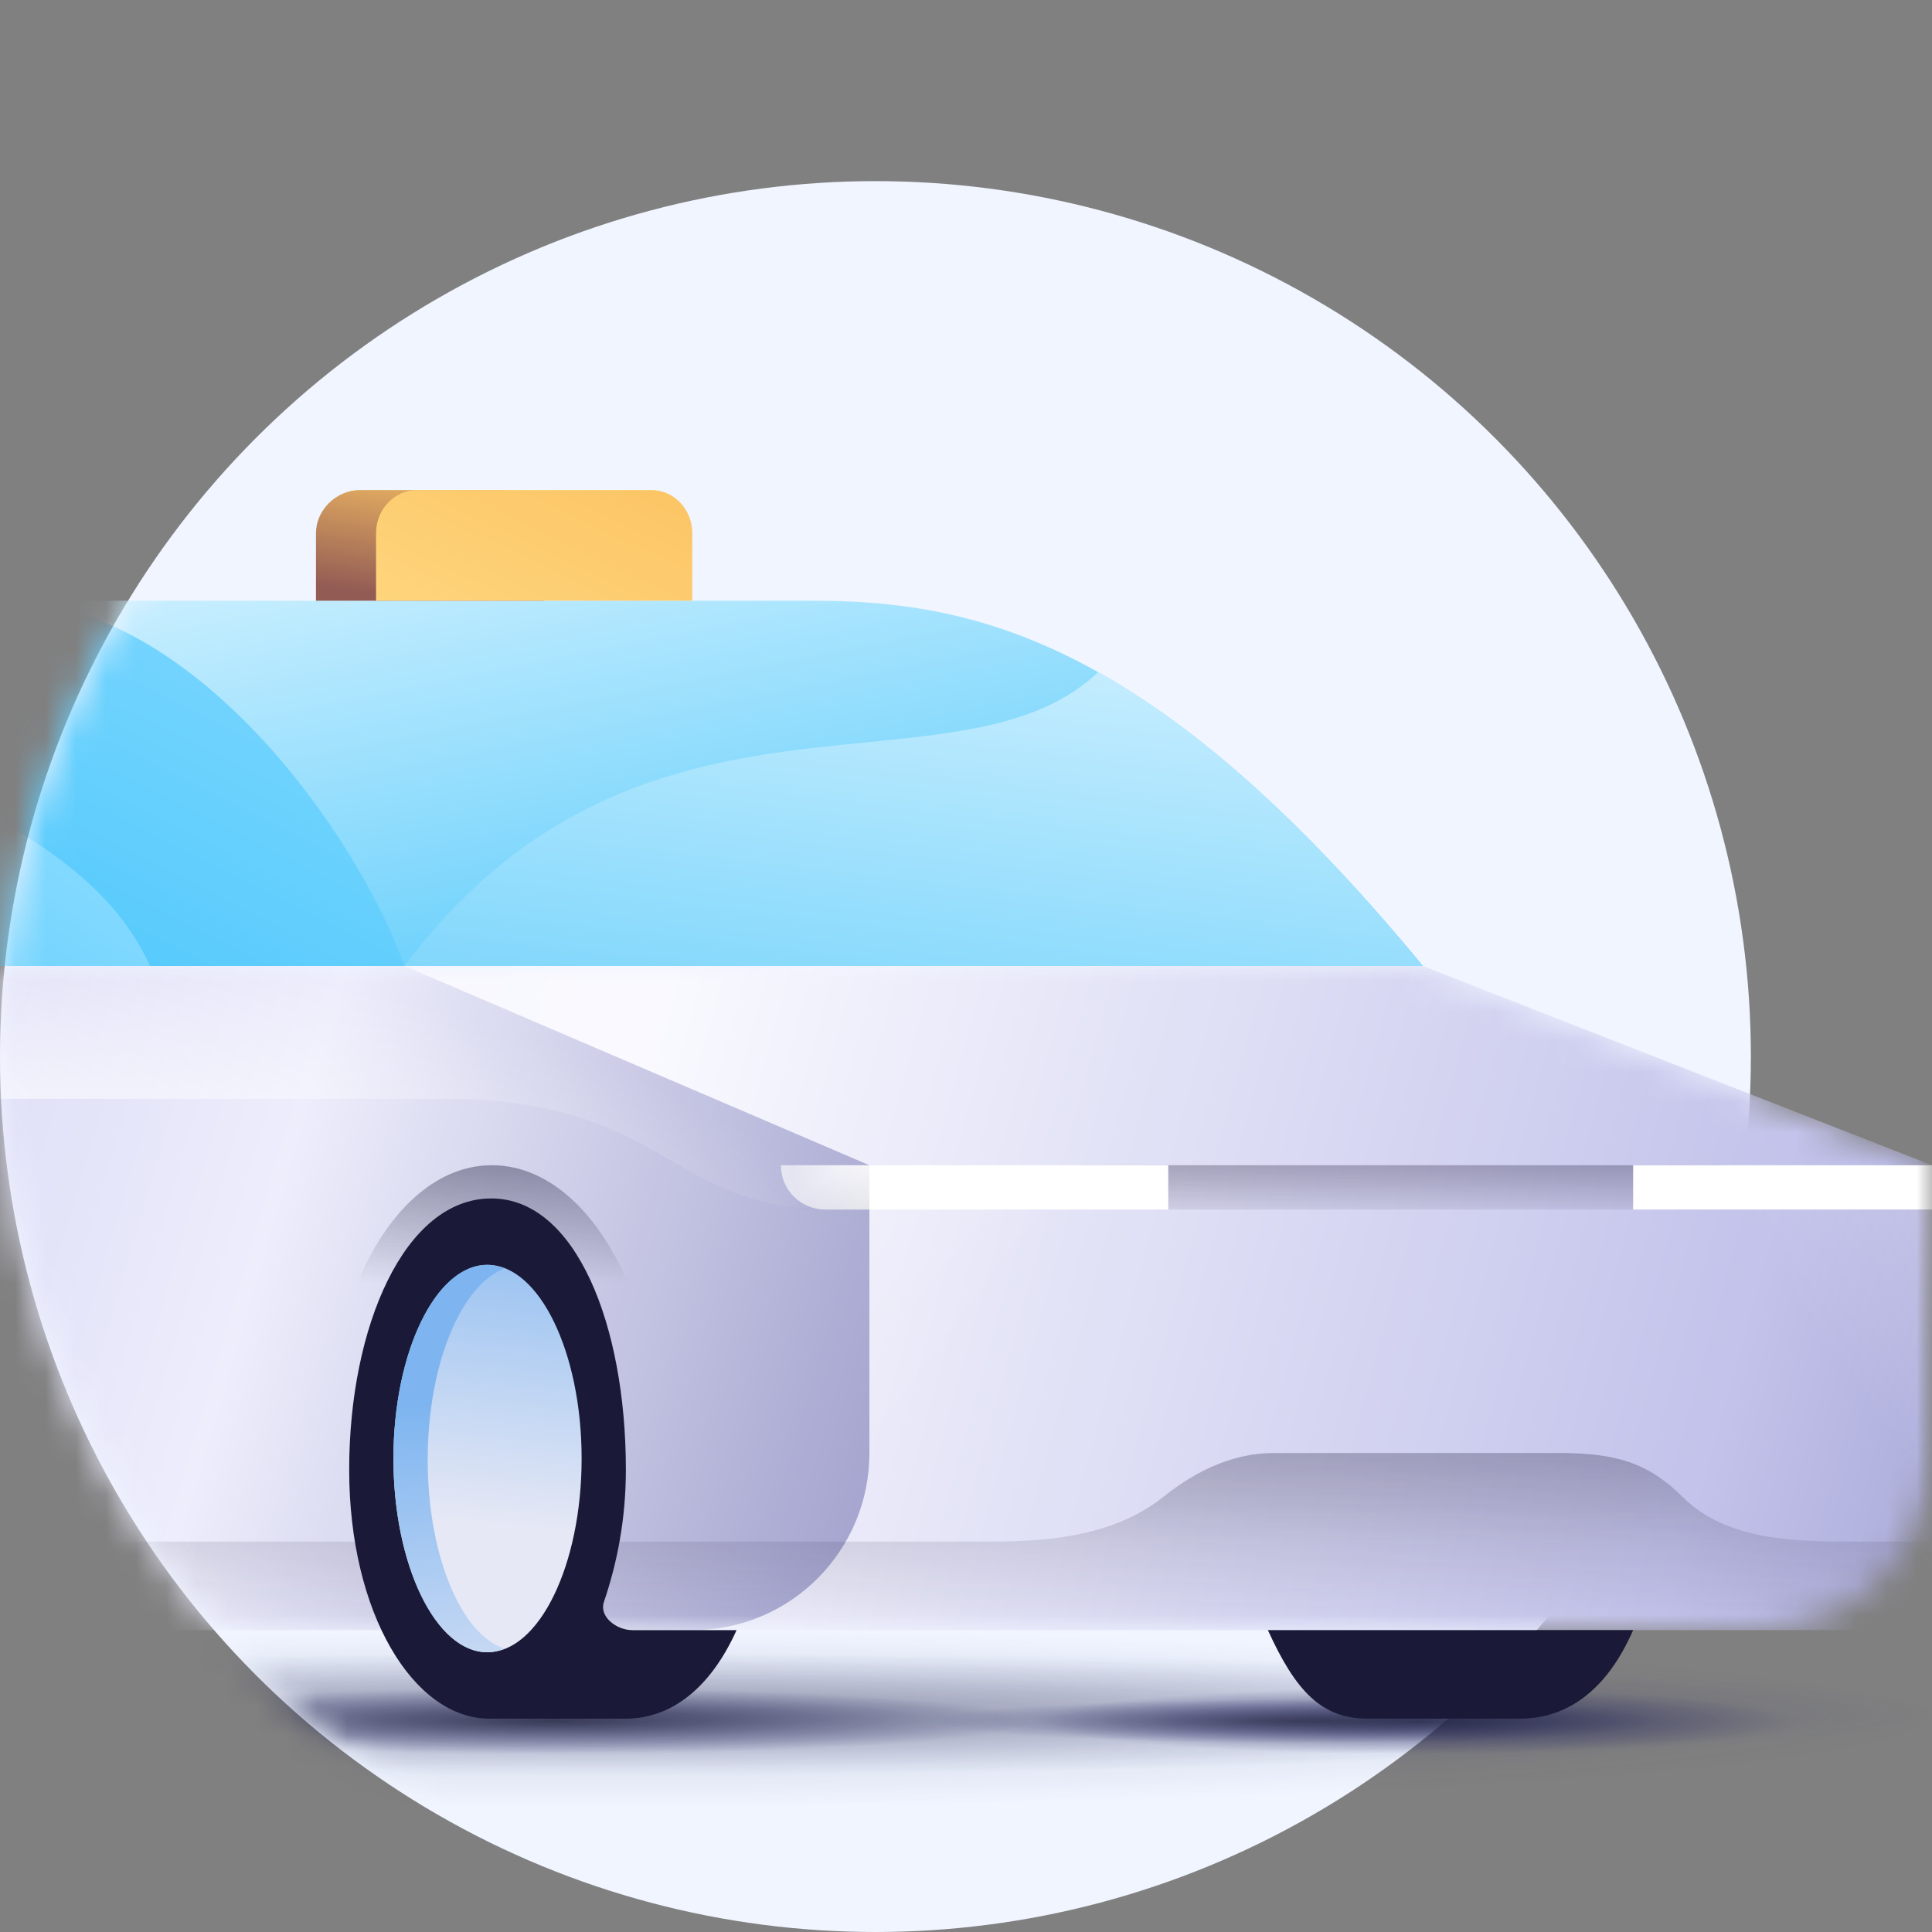
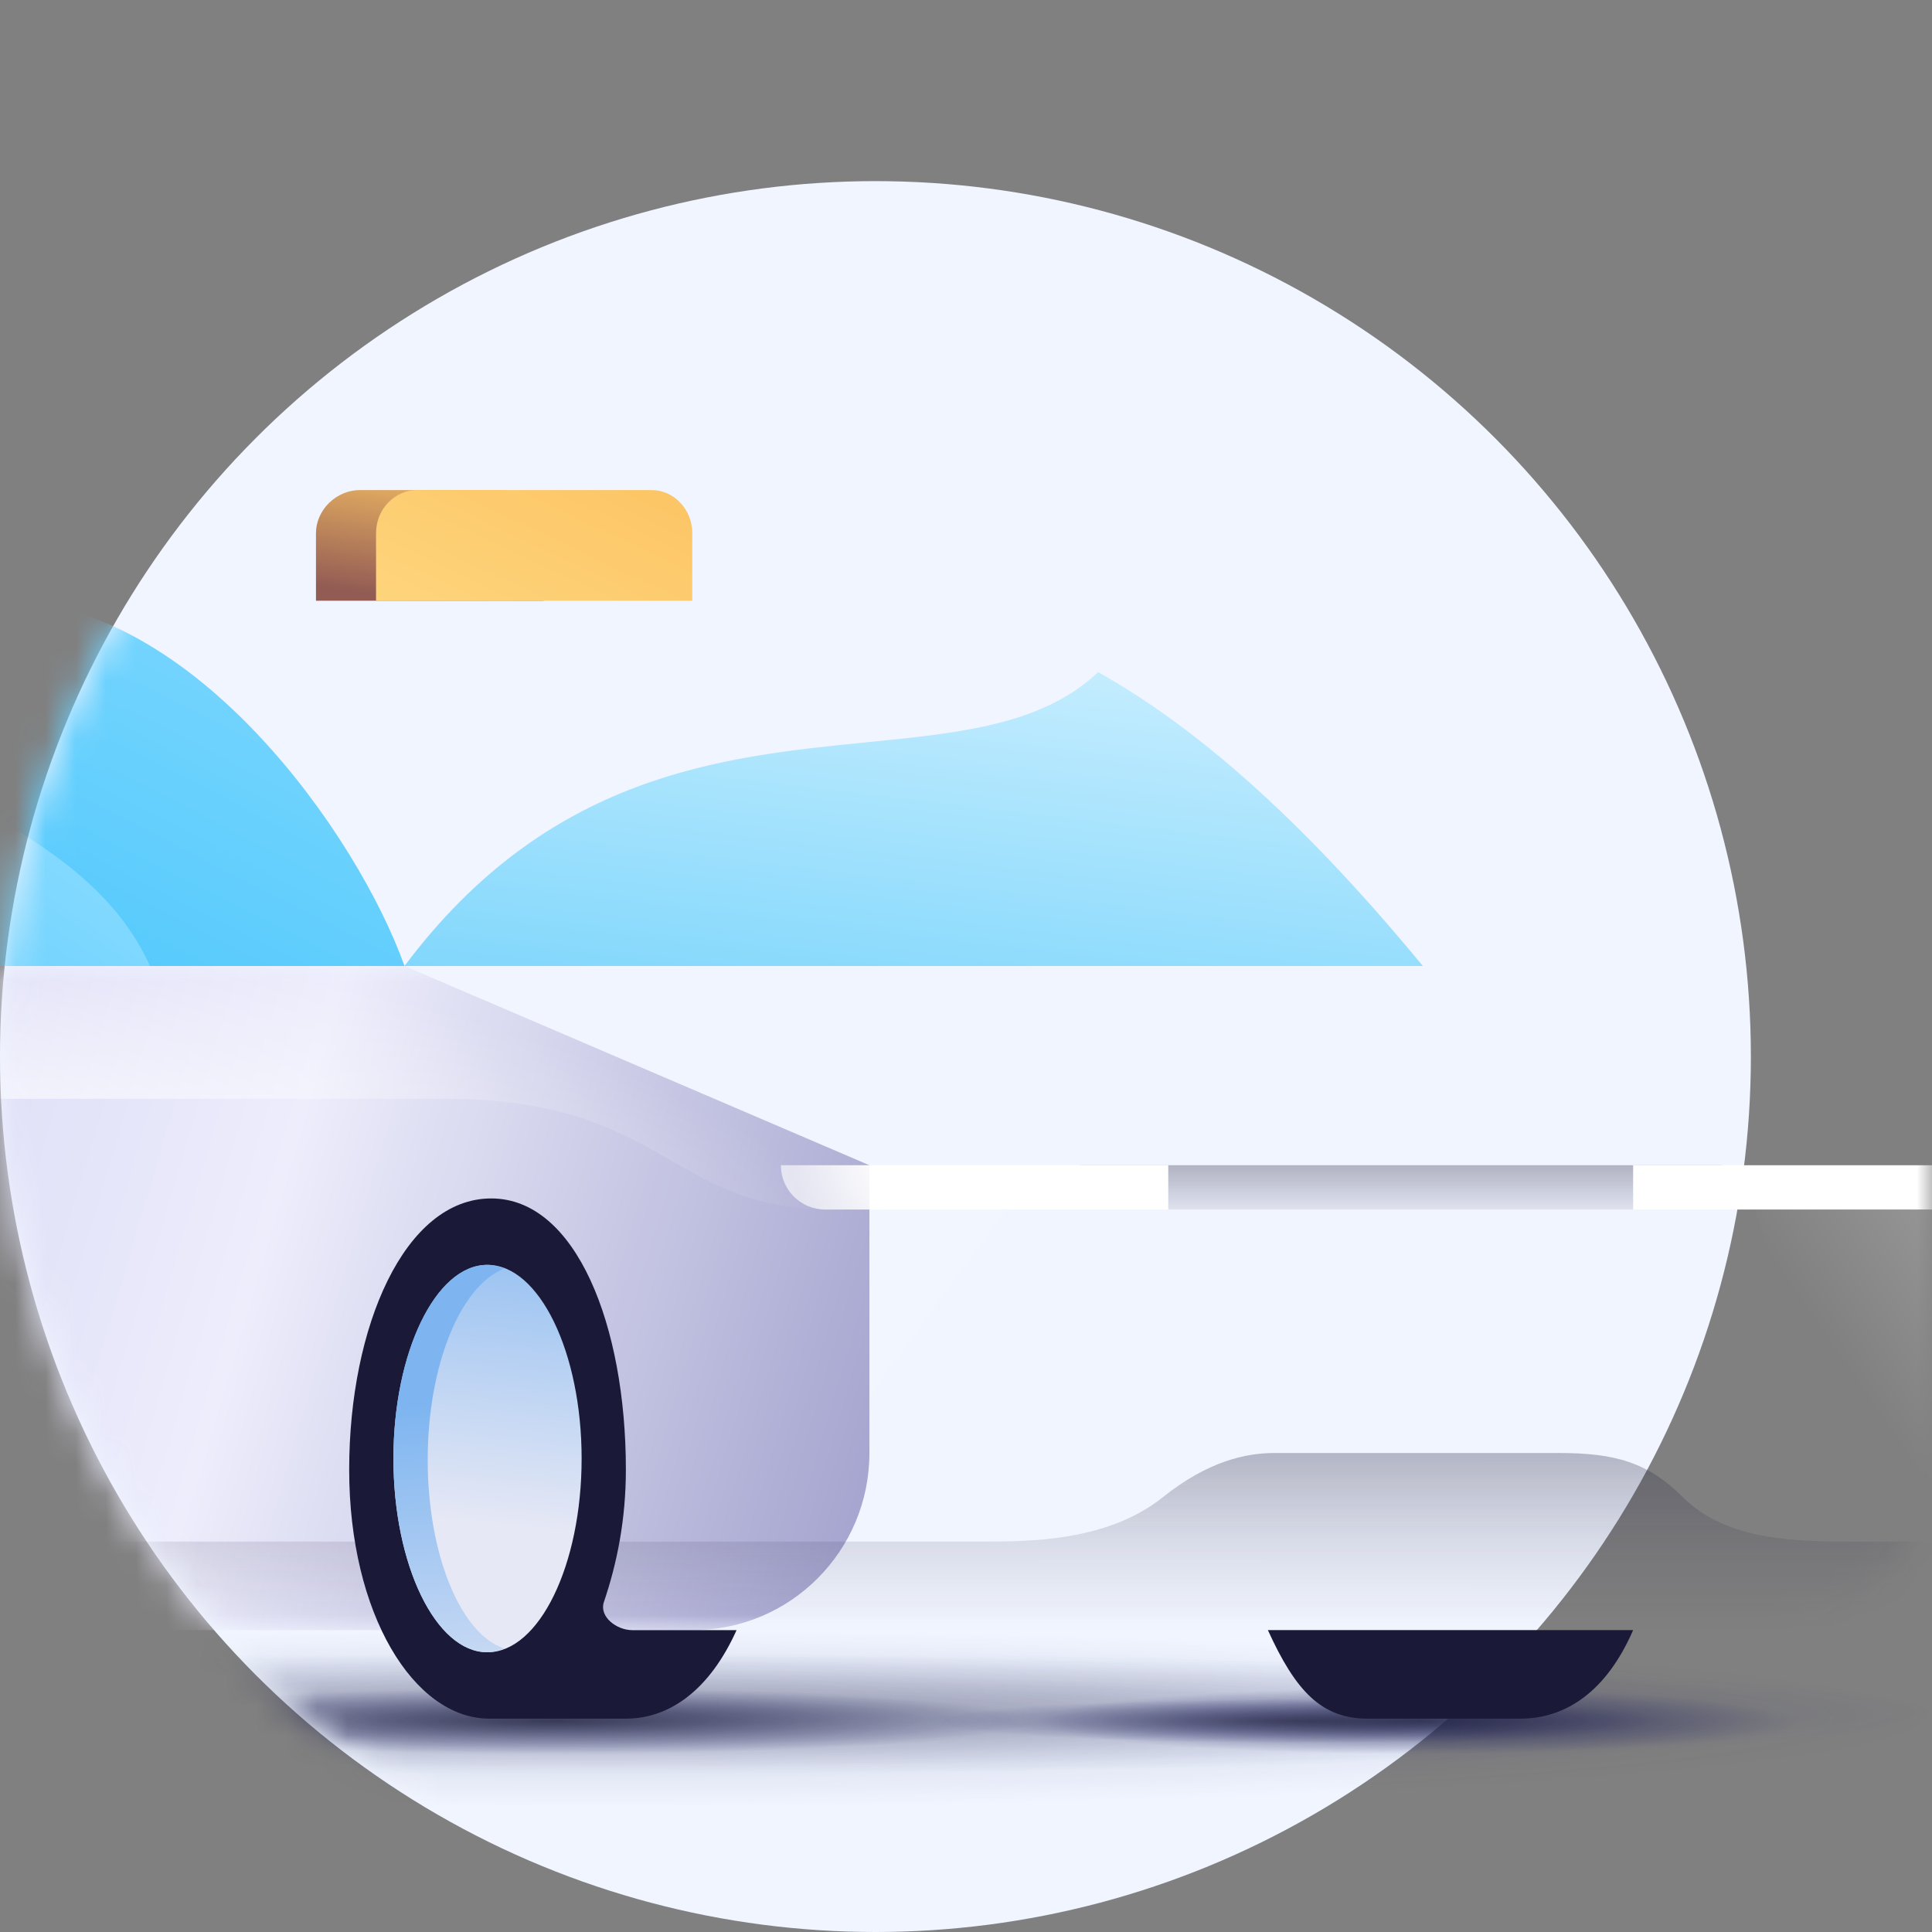
<svg xmlns="http://www.w3.org/2000/svg" width="64" height="64" viewBox="0 0 64 64" fill="none">
  <rect x="0" y="0" width="64" height="64" fill="#808080" stroke="none" />
  <circle cx="29" cy="35" r="29" fill="#F0F5FF" />
  <mask id="mask0_2_53753" style="mask-type:alpha" maskUnits="userSpaceOnUse" x="0" y="0" width="64" height="64">
    <path fill-rule="evenodd" clip-rule="evenodd" d="M0 0H30H64V15V64H30V63.983C29.668 63.994 29.335 64 29 64C12.984 64 0 51.016 0 35C0 27.246 3.043 20.203 8 15H0V0Z" fill="#C4C4C4" />
  </mask>
  <g mask="url(#mask0_2_53753)">
    <path opacity="0.75" d="M20 59.867C44.3 59.867 64 58.553 64 56.933C64 55.313 44.3 54 20 54C-4.301 54 -24 55.313 -24 56.933C-24 58.553 -4.301 59.867 20 59.867Z" fill="url(#paint0_radial_2_53753)" />
    <path opacity="0.75" d="M20 58.767C44.3 58.767 64 57.864 64 56.75C64 55.636 44.3 54.733 20 54.733C-4.301 54.733 -24 55.636 -24 56.75C-24 57.864 -4.301 58.767 20 58.767Z" fill="url(#paint1_radial_2_53753)" />
    <path opacity="0.8" d="M46.95 58.107C53.936 58.107 59.6 57.614 59.6 57.007C59.6 56.399 53.936 55.907 46.95 55.907C39.964 55.907 34.3 56.399 34.3 57.007C34.3 57.614 39.964 58.107 46.95 58.107Z" fill="url(#paint2_radial_2_53753)" />
-     <path opacity="0.8" d="M-10.25 58.4C-2.656 58.4 3.5 57.743 3.5 56.934C3.5 56.123 -2.656 55.467 -10.25 55.467C-17.844 55.467 -24 56.123 -24 56.934C-24 57.743 -17.844 58.4 -10.25 58.4Z" fill="url(#paint3_radial_2_53753)" />
    <path opacity="0.8" d="M18.35 58.107C27.058 58.107 34.117 57.614 34.117 57.007C34.117 56.399 27.058 55.907 18.35 55.907C9.642 55.907 2.583 56.399 2.583 57.007C2.583 57.614 9.642 58.107 18.35 58.107Z" fill="url(#paint4_radial_2_53753)" />
    <path opacity="0.64" d="M42.99 57.74C49.774 57.74 55.273 57.412 55.273 57.007C55.273 56.602 49.774 56.273 42.99 56.273C36.206 56.273 30.706 56.602 30.706 57.007C30.706 57.412 36.206 57.74 42.99 57.74Z" fill="url(#paint5_radial_2_53753)" />
    <path opacity="0.64" d="M-9.26 57.74C-2.476 57.74 3.023 57.412 3.023 57.007C3.023 56.602 -2.476 56.273 -9.26 56.273C-16.044 56.273 -21.544 56.602 -21.544 57.007C-21.544 57.412 -16.044 57.74 -9.26 57.74Z" fill="url(#paint6_radial_2_53753)" />
-     <path d="M26.889 19.9H-2L13.4 32H47.133C38.176 21.132 32.205 19.9 26.889 19.9Z" fill="url(#paint7_linear_2_53753)" />
    <path d="M36.378 22.266C34.538 24.009 31.819 24.28 28.721 24.588C23.899 25.068 18.162 25.639 13.4 32H47.133C42.985 26.967 39.477 24 36.378 22.266Z" fill="url(#paint8_linear_2_53753)" />
    <path d="M0.176 19.9C0.176 19.9 -0.717 19.9 -1.944 19.9C-12.267 19.9 -16.3 25.4 -21.433 32H-13.623H11.037H13.4C11.838 27.631 6.425 19.975 0.176 19.9Z" fill="url(#paint9_linear_2_53753)" />
    <path d="M-21.433 32L4.967 32C3.492 28.684 -0.305 26.921 -3.7 25.344C-6.404 24.088 -8.853 22.95 -9.673 21.241C-14.596 23.2 -17.625 27.099 -21.085 31.552C-21.201 31.701 -21.317 31.85 -21.433 32Z" fill="url(#paint10_linear_2_53753)" />
    <mask id="mask1_2_53753" style="mask-type:alpha" maskUnits="userSpaceOnUse" x="-24" y="32" width="88" height="22">
      <path fill-rule="evenodd" clip-rule="evenodd" d="M13.4 54H-17.4C-18.56 54 -20.895 51.871 -22.453 50.308C-23.473 49.284 -24 47.883 -24 46.438V38.594C-24 36.921 -23.523 35.283 -22.624 33.871L-21.433 32H13.4H47.133L64 38.6V48.133C64 51.373 61.373 54 58.133 54H22.947H13.4Z" fill="url(#paint11_linear_2_53753)" />
    </mask>
    <g mask="url(#mask1_2_53753)">
-       <path d="M64 54V38.6L47.133 32H13.4L21.833 54H64Z" fill="url(#paint12_linear_2_53753)" />
      <path d="M28.8 48.133C28.8 51.373 26.187 54 22.947 54C10.834 54 -15.983 54 -17.4 54C-19.233 54 -24 48.683 -24 48.683C-24 42.083 -24 36.033 -24 36.033L-21.433 32H13.4L28.8 38.6V48.133Z" fill="url(#paint13_linear_2_53753)" />
      <path fill-rule="evenodd" clip-rule="evenodd" d="M55.75 49.6C57.217 51.067 59.6 51.067 61.433 51.067H64V54H-24V51.067H32.54C34.08 51.067 36.683 51.067 38.517 49.6C40.039 48.382 41.303 48.133 42.22 48.133H51.643C53.513 48.133 54.596 48.446 55.75 49.6Z" fill="url(#paint14_linear_2_53753)" />
-       <path fill-rule="evenodd" clip-rule="evenodd" d="M55.75 49.6C57.217 51.067 59.6 51.067 61.433 51.067H64V54H-24V51.067H32.54C34.08 51.067 36.683 51.067 38.517 49.6C40.039 48.382 41.303 48.133 42.22 48.133H51.643C53.513 48.133 54.596 48.446 55.75 49.6Z" fill="url(#paint15_linear_2_53753)" />
+       <path fill-rule="evenodd" clip-rule="evenodd" d="M55.75 49.6C57.217 51.067 59.6 51.067 61.433 51.067H64H-24V51.067H32.54C34.08 51.067 36.683 51.067 38.517 49.6C40.039 48.382 41.303 48.133 42.22 48.133H51.643C53.513 48.133 54.596 48.446 55.75 49.6Z" fill="url(#paint15_linear_2_53753)" />
      <path opacity="0.9" d="M28.8 38.6L13.4 32H-21.433C-19.417 34.017 -15.75 36.4 -11.533 36.4H14.757C22.017 36.4 22.2 40.067 27.517 40.067C28.983 40.067 28.8 40.067 28.8 40.067C28.8 37.83 28.8 39.333 28.8 38.6Z" fill="url(#paint16_radial_2_53753)" />
    </g>
    <path opacity="0.8" d="M35.767 38.6H57.033L54.1 40.067H38.7L35.767 38.6Z" fill="url(#paint17_linear_2_53753)" />
    <path d="M64 38.6H54.1V40.067H64V38.6Z" fill="white" />
    <path d="M38.7 40.067H28.8C28.8 40.067 28.8 39.407 28.8 38.6H38.7V40.067Z" fill="white" />
    <path d="M28.8 40.067H27.333C26.523 40.067 25.867 39.41 25.867 38.6V38.6H28.8V40.067Z" fill="url(#paint18_radial_2_53753)" />
-     <rect x="25.867" y="38.6" width="2.933" height="1.467" fill="url(#paint19_linear_2_53753)" />
    <path opacity="0.24" d="M34.667 40.067L31.037 51.067H28.8V40.067H34.667Z" fill="url(#paint20_linear_2_53753)" />
    <path opacity="0.24" d="M58.133 40.067L62.093 51.067H64V40.067H58.133Z" fill="url(#paint21_linear_2_53753)" />
-     <path opacity="0.64" d="M21.833 51.067C21.833 50.333 21.833 48.655 21.833 47.963C21.833 42.79 19.376 38.6 16.294 38.6C13.213 38.6 10.833 42.79 10.833 47.963C10.833 48.655 10.833 50.333 10.833 51.067" fill="url(#paint22_linear_2_53753)" />
    <path d="M20.943 54C20.429 54 19.853 53.564 20 53.083C20.441 51.789 20.733 50.333 20.733 48.683C20.733 43.912 19.083 39.7 16.273 39.7C13.4 39.7 11.567 43.949 11.567 48.683C11.567 53.454 13.704 56.933 16.21 56.933H20.733C22.204 56.933 23.517 55.96 24.4 54H20.943Z" fill="#1A1A38" />
    <path d="M42 53.999C42.917 56.016 43.774 56.933 45.3 56.933H50.354C51.9 56.933 53.225 56.007 54.1 53.999H42Z" fill="#1A1A38" />
    <path d="M13.033 48.317C13.033 51.844 14.44 54.733 16.15 54.733C17.86 54.733 19.267 51.844 19.267 48.317C19.267 44.789 17.86 41.9 16.15 41.9C14.44 41.9 13.033 44.789 13.033 48.317Z" fill="url(#paint23_linear_2_53753)" />
    <g style="mix-blend-mode:multiply">
      <path d="M14.168 48.359C14.168 45.215 15.264 42.58 16.7 42.027C16.511 41.942 16.322 41.9 16.133 41.9C14.432 41.9 13.033 44.789 13.033 48.317C13.033 51.844 14.432 54.733 16.133 54.733C16.322 54.733 16.511 54.691 16.7 54.606C15.264 54.138 14.168 51.504 14.168 48.359Z" fill="url(#paint24_linear_2_53753)" />
    </g>
    <path d="M18.01 17.663C18.01 16.857 17.378 16.233 16.549 16.233H11.928C11.138 16.233 10.467 16.893 10.467 17.663V19.9H18.01V17.663Z" fill="url(#paint25_linear_2_53753)" />
    <path d="M22.933 17.663C22.933 16.893 22.345 16.233 21.572 16.233H13.819C13.083 16.233 12.457 16.857 12.457 17.663L12.457 19.9H22.933L22.933 17.663Z" fill="url(#paint26_linear_2_53753)" />
  </g>
  <defs>
    <radialGradient id="paint0_radial_2_53753" cx="0" cy="0" r="1" gradientUnits="userSpaceOnUse" gradientTransform="translate(19.996 56.94) rotate(90) scale(2.933 44)">
      <stop stop-color="#212240" stop-opacity="0.23" />
      <stop offset="1" stop-color="#23266A" stop-opacity="0" />
    </radialGradient>
    <radialGradient id="paint1_radial_2_53753" cx="0" cy="0" r="1" gradientUnits="userSpaceOnUse" gradientTransform="translate(19.996 56.756) rotate(90) scale(2.017 44)">
      <stop stop-color="#212240" stop-opacity="0.51" />
      <stop offset="1" stop-color="#23266A" stop-opacity="0" />
    </radialGradient>
    <radialGradient id="paint2_radial_2_53753" cx="0" cy="0" r="1" gradientUnits="userSpaceOnUse" gradientTransform="translate(46.952 57.014) rotate(90) scale(1.1 12.65)">
      <stop stop-color="#212240" />
      <stop offset="1" stop-color="#23266A" stop-opacity="0" />
    </radialGradient>
    <radialGradient id="paint3_radial_2_53753" cx="0" cy="0" r="1" gradientUnits="userSpaceOnUse" gradientTransform="translate(-10.251 56.941) rotate(90) scale(1.467 13.75)">
      <stop stop-color="#212240" />
      <stop offset="1" stop-color="#23266A" stop-opacity="0" />
    </radialGradient>
    <radialGradient id="paint4_radial_2_53753" cx="0" cy="0" r="1" gradientUnits="userSpaceOnUse" gradientTransform="translate(18.348 57.013) rotate(90) scale(1.1 15.766)">
      <stop stop-color="#212240" />
      <stop offset="1" stop-color="#23266A" stop-opacity="0" />
    </radialGradient>
    <radialGradient id="paint5_radial_2_53753" cx="0" cy="0" r="1" gradientUnits="userSpaceOnUse" gradientTransform="translate(42.987 57.014) rotate(90) scale(0.733 12.266)">
      <stop stop-color="#212240" />
      <stop offset="1" stop-color="#23266A" stop-opacity="0" />
    </radialGradient>
    <radialGradient id="paint6_radial_2_53753" cx="0" cy="0" r="1" gradientUnits="userSpaceOnUse" gradientTransform="translate(-9.265 57.014) rotate(90) scale(0.733 12.266)">
      <stop stop-color="#212240" />
      <stop offset="1" stop-color="#23266A" stop-opacity="0" />
    </radialGradient>
    <linearGradient id="paint7_linear_2_53753" x1="20.351" y1="15.227" x2="25.145" y2="39.325" gradientUnits="userSpaceOnUse">
      <stop stop-color="#D1F1FF" />
      <stop offset="1" stop-color="#34BFFA" />
    </linearGradient>
    <linearGradient id="paint8_linear_2_53753" x1="35.767" y1="15.973" x2="31.821" y2="49.124" gradientUnits="userSpaceOnUse">
      <stop stop-color="#E5F7FF" />
      <stop offset="0.999" stop-color="#32BEFA" />
    </linearGradient>
    <linearGradient id="paint9_linear_2_53753" x1="27.499" y1="-2.455" x2="-11.462" y2="73.567" gradientUnits="userSpaceOnUse">
      <stop offset="0.001" stop-color="#D1F1FF" />
      <stop offset="0.29" stop-color="#85DAFF" />
      <stop offset="0.638" stop-color="#32BEFA" />
      <stop offset="1" stop-color="#325E9F" />
    </linearGradient>
    <linearGradient id="paint10_linear_2_53753" x1="4.762" y1="10.665" x2="-22.053" y2="50.151" gradientUnits="userSpaceOnUse">
      <stop offset="0.001" stop-color="#D1F1FF" />
      <stop offset="0.328" stop-color="#85DAFF" />
      <stop offset="0.766" stop-color="#32BEFA" />
      <stop offset="1" stop-color="#325E9F" />
    </linearGradient>
    <linearGradient id="paint11_linear_2_53753" x1="-20.517" y1="54" x2="14.753" y2="21.548" gradientUnits="userSpaceOnUse">
      <stop stop-color="#4C4E78" />
      <stop offset="0.528" stop-color="#393C63" />
      <stop offset="1" stop-color="#313356" />
    </linearGradient>
    <linearGradient id="paint12_linear_2_53753" x1="-7.344" y1="22.507" x2="104.424" y2="53.202" gradientUnits="userSpaceOnUse">
      <stop stop-color="#F5F6FA" />
      <stop offset="0.268" stop-color="#F9F9FF" />
      <stop offset="0.59" stop-color="#C3C3EB" />
      <stop offset="1" stop-color="#42428F" />
    </linearGradient>
    <linearGradient id="paint13_linear_2_53753" x1="-83.217" y1="19.9" x2="50.212" y2="59.395" gradientUnits="userSpaceOnUse">
      <stop offset="0.333" stop-color="#A2A2DB" />
      <stop offset="0.596" stop-color="#DEDEF7" />
      <stop offset="0.677" stop-color="#EDEDFC" />
      <stop offset="1" stop-color="#57579F" />
    </linearGradient>
    <linearGradient id="paint14_linear_2_53753" x1="21.018" y1="54" x2="21.019" y2="48.133" gradientUnits="userSpaceOnUse">
      <stop stop-color="#2C2643" stop-opacity="0" />
      <stop offset="1" stop-color="#2C2643" stop-opacity="0.24" />
    </linearGradient>
    <linearGradient id="paint15_linear_2_53753" x1="20" y1="48.133" x2="20" y2="51.067" gradientUnits="userSpaceOnUse">
      <stop stop-color="#212240" stop-opacity="0.08" />
      <stop offset="1" stop-color="#212240" stop-opacity="0" />
    </linearGradient>
    <radialGradient id="paint16_radial_2_53753" cx="0" cy="0" r="1" gradientUnits="userSpaceOnUse" gradientTransform="translate(-3.542 38.783) rotate(-84.013) scale(8.664 31.965)">
      <stop stop-color="white" />
      <stop offset="1" stop-color="white" stop-opacity="0" />
    </radialGradient>
    <linearGradient id="paint17_linear_2_53753" x1="46.646" y1="40.66" x2="46.646" y2="38.6" gradientUnits="userSpaceOnUse">
      <stop stop-color="#2C2643" stop-opacity="0" />
      <stop offset="1" stop-color="#2C2643" stop-opacity="0.4" />
    </linearGradient>
    <radialGradient id="paint18_radial_2_53753" cx="0" cy="0" r="1" gradientUnits="userSpaceOnUse" gradientTransform="translate(28.983 38.6) rotate(164.055) scale(2.669 5.339)">
      <stop stop-color="white" stop-opacity="0.96" />
      <stop offset="1" stop-color="white" stop-opacity="0.64" />
    </radialGradient>
    <linearGradient id="paint19_linear_2_53753" x1="28.983" y1="40.25" x2="27.833" y2="38.693" gradientUnits="userSpaceOnUse">
      <stop stop-color="#212240" stop-opacity="0.08" />
      <stop offset="1" stop-color="#212240" stop-opacity="0" />
    </linearGradient>
    <linearGradient id="paint20_linear_2_53753" x1="25.317" y1="40.984" x2="31.319" y2="45.382" gradientUnits="userSpaceOnUse">
      <stop stop-color="white" />
      <stop offset="1" stop-color="white" stop-opacity="0" />
    </linearGradient>
    <linearGradient id="paint21_linear_2_53753" x1="67.667" y1="41.37" x2="61.346" y2="45.73" gradientUnits="userSpaceOnUse">
      <stop stop-color="white" />
      <stop offset="1" stop-color="white" stop-opacity="0" />
    </linearGradient>
    <linearGradient id="paint22_linear_2_53753" x1="16.337" y1="36.41" x2="16.337" y2="57.241" gradientUnits="userSpaceOnUse">
      <stop offset="0" stop-color="#212240" />
      <stop offset="0.294" stop-color="#212240" stop-opacity="0" />
    </linearGradient>
    <linearGradient id="paint23_linear_2_53753" x1="15.967" y1="50.491" x2="17.27" y2="38.408" gradientUnits="userSpaceOnUse">
      <stop offset="0" stop-color="#E6E8F5" />
      <stop offset="1" stop-color="#7EB5F0" />
    </linearGradient>
    <linearGradient id="paint24_linear_2_53753" x1="15.693" y1="58.601" x2="14.738" y2="46.506" gradientUnits="userSpaceOnUse">
      <stop offset="0" stop-color="#E6E8F5" />
      <stop offset="1" stop-color="#7EB5F0" />
    </linearGradient>
    <linearGradient id="paint25_linear_2_53753" x1="14.736" y1="15.103" x2="14.078" y2="19.927" gradientUnits="userSpaceOnUse">
      <stop offset="0.001" stop-color="#FCC565" />
      <stop offset="1" stop-color="#925B54" />
    </linearGradient>
    <linearGradient id="paint26_linear_2_53753" x1="18.242" y1="14.357" x2="13.943" y2="23.443" gradientUnits="userSpaceOnUse">
      <stop offset="0.001" stop-color="#FCC565" />
      <stop offset="1" stop-color="#FFDA84" />
    </linearGradient>
  </defs>
</svg>